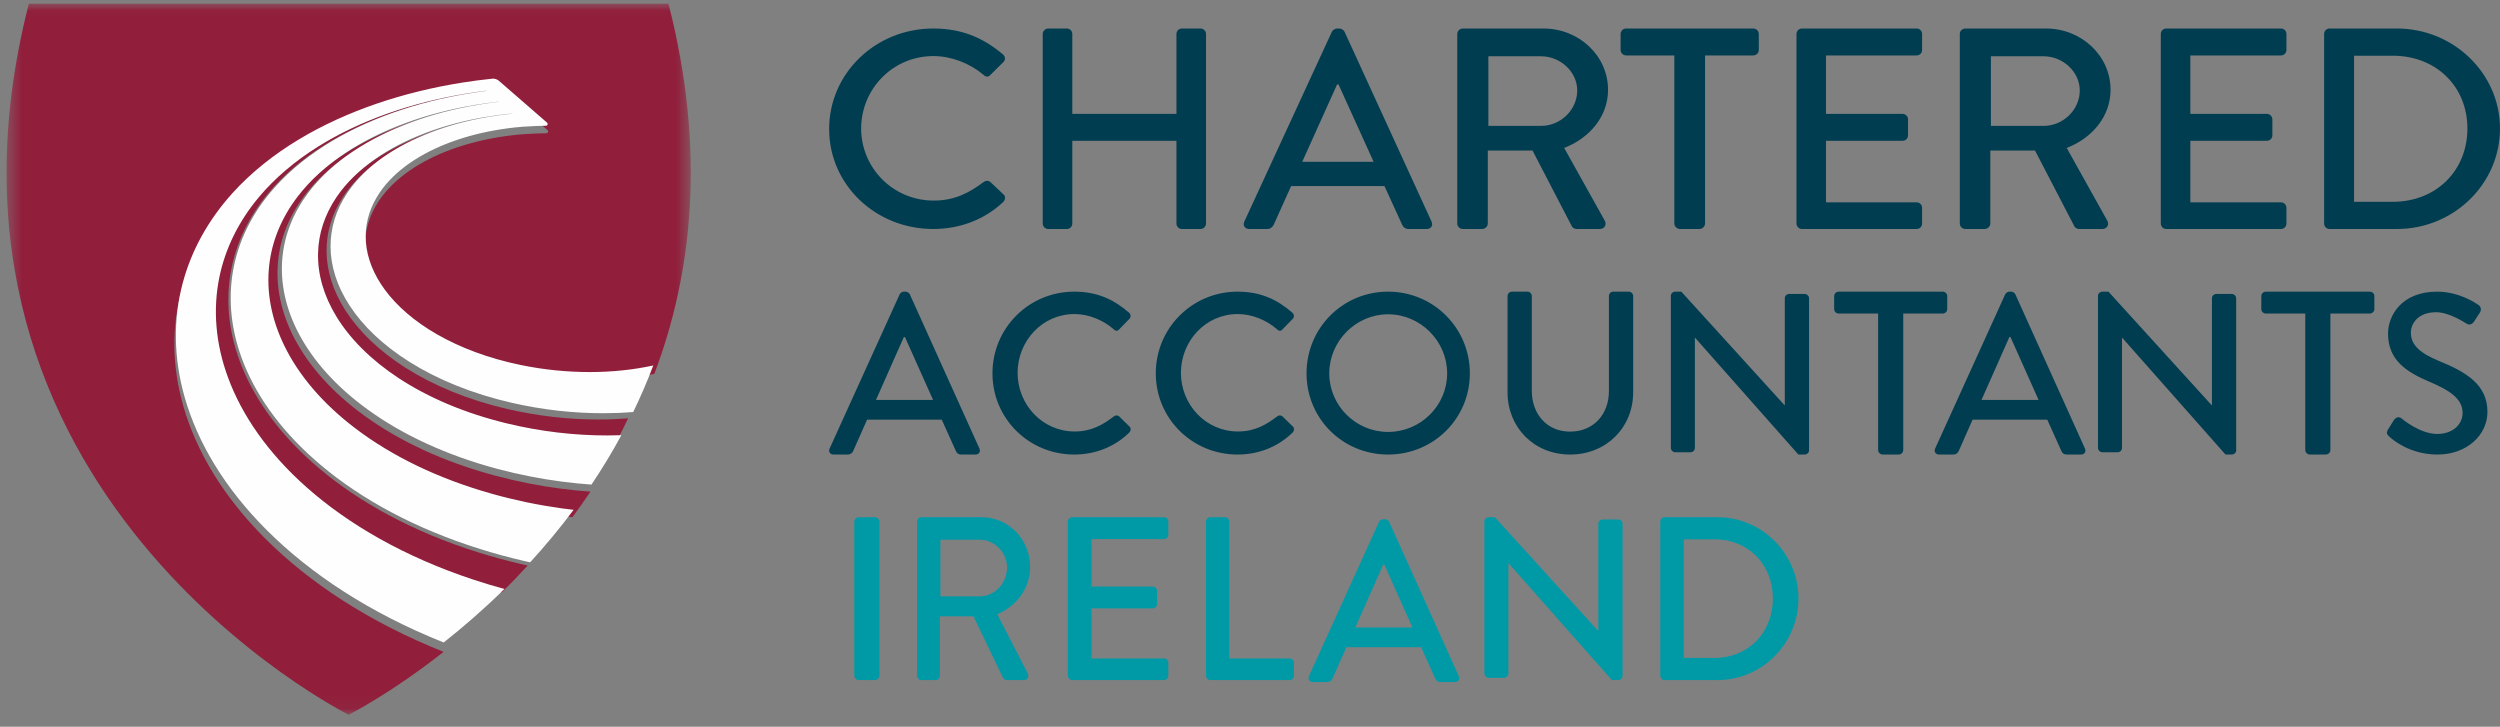
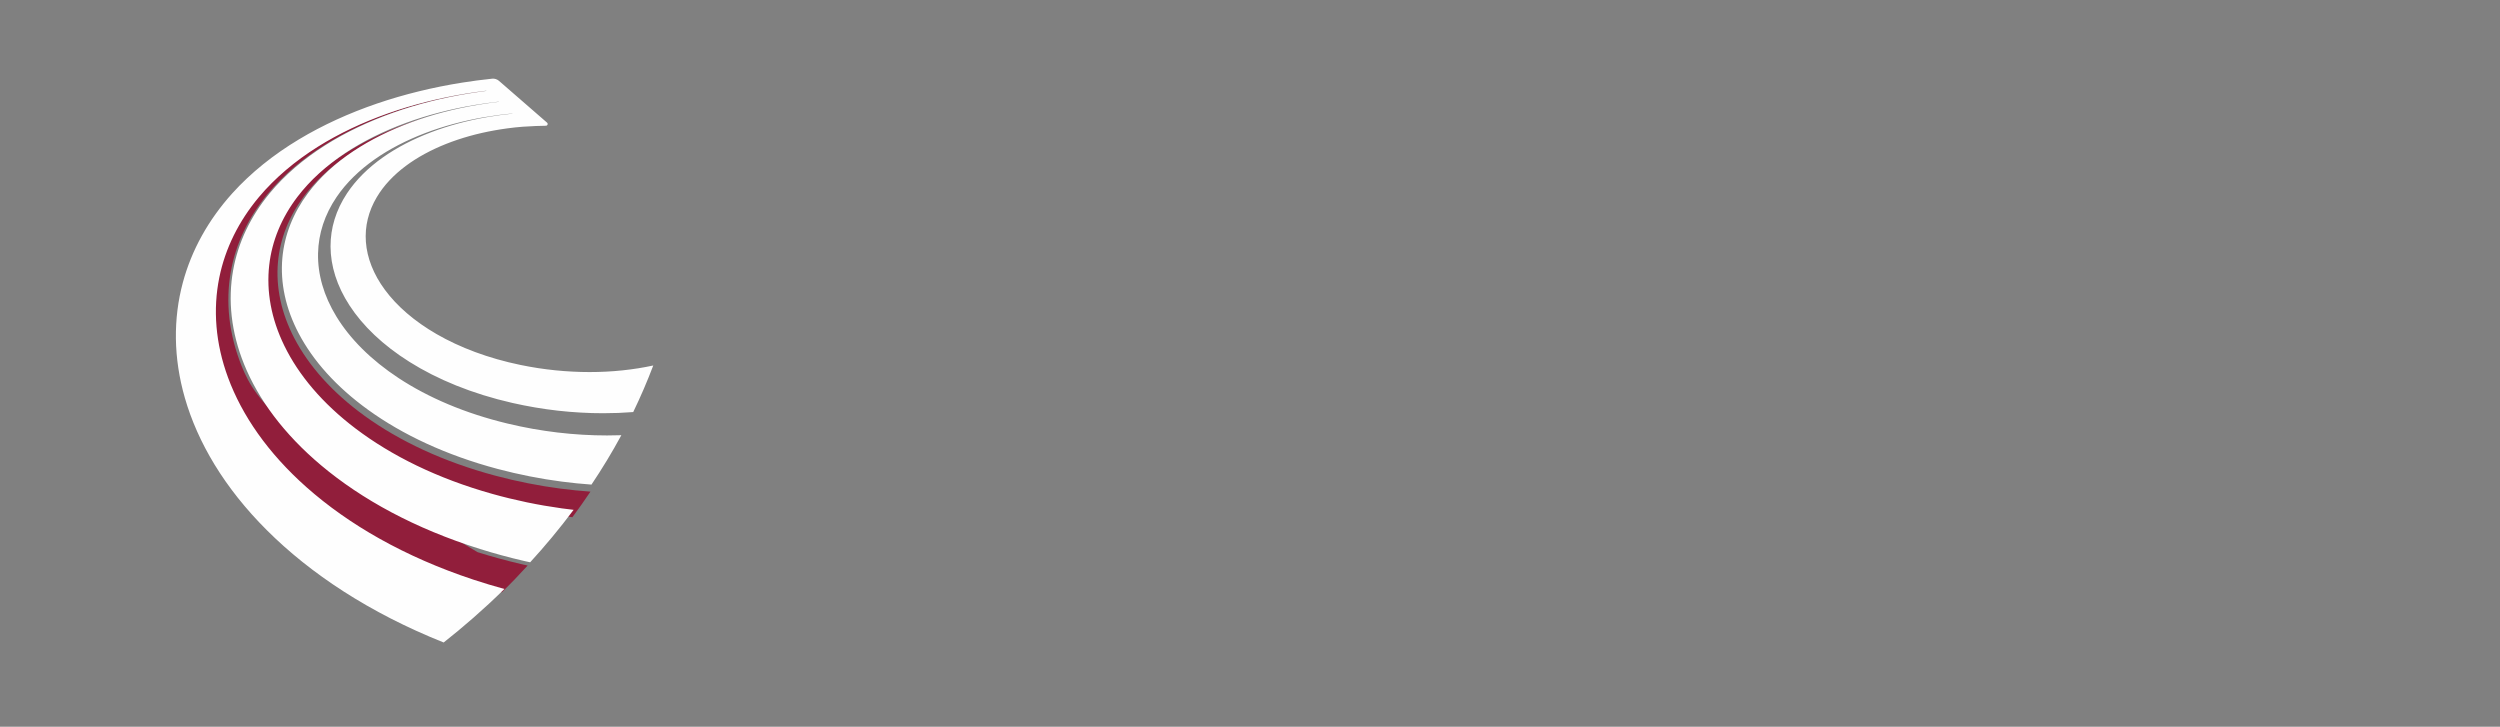
<svg xmlns="http://www.w3.org/2000/svg" xmlns:xlink="http://www.w3.org/1999/xlink" width="172" height="50" viewBox="0 0 172 50">
  <rect x="0" y="0" width="172" height="50" fill="#808080" stroke="none" />
  <defs>
-     <polygon id="logo-a" points=".452 .014 47.523 .014 47.523 48.936 .452 48.936" />
-   </defs>
+     </defs>
  <g fill="none" fill-rule="evenodd">
-     <path fill="#003D50" d="M64.205 1.962C66.207 1.962 67.655 2.613 69.004 3.743 69.182 3.898 69.182 4.127 69.024 4.28L68.151 5.141C68.013 5.314 67.834 5.314 67.655 5.141 66.723 4.356 65.454 3.858 64.224 3.858 61.389 3.858 59.247 6.157 59.247 8.84 59.247 11.521 61.408 13.8 64.244 13.8 65.693 13.8 66.704 13.246 67.655 12.537 67.834 12.403 68.013 12.421 68.131 12.517L69.044 13.379C69.201 13.513 69.162 13.763 69.024 13.897 67.675 15.16 65.97 15.755 64.205 15.755 60.239 15.755 57.045 12.708 57.045 8.878 57.045 5.046 60.239 1.962 64.205 1.962M71.739 2.337C71.739 2.139 71.915 1.962 72.111 1.962L73.403 1.962C73.618 1.962 73.774 2.139 73.774 2.337L73.774 7.834 80.939 7.834 80.939 2.337C80.939 2.139 81.096 1.962 81.312 1.962L82.604 1.962C82.799 1.962 82.975 2.139 82.975 2.337L82.975 15.38C82.975 15.577 82.799 15.755 82.604 15.755L81.312 15.755C81.096 15.755 80.939 15.577 80.939 15.38L80.939 9.686 73.774 9.686 73.774 15.38C73.774 15.577 73.618 15.755 73.403 15.755L72.111 15.755C71.915 15.755 71.739 15.577 71.739 15.38L71.739 2.337zM85.607 15.25L91.637 2.176C91.696 2.059 91.874 1.962 91.972 1.962L92.168 1.962C92.266 1.962 92.443 2.059 92.501 2.176L98.493 15.25C98.611 15.504 98.454 15.755 98.159 15.755L96.922 15.755C96.686 15.755 96.549 15.639 96.469 15.464L95.252 12.802 88.829 12.802C88.436 13.695 88.024 14.571 87.63 15.464 87.572 15.6 87.415 15.755 87.18 15.755L85.941 15.755C85.646 15.755 85.489 15.504 85.607 15.25L85.607 15.25zM94.505 11.131L92.09 5.808 91.992 5.808 89.594 11.131 94.505 11.131zM100.261 2.337C100.261 2.139 100.424 1.962 100.649 1.962L106.191 1.962C108.636 1.962 110.633 3.834 110.633 6.18 110.633 7.991 109.39 9.489 107.617 10.179L110.409 15.184C110.551 15.439 110.409 15.755 110.062 15.755L108.473 15.755C108.31 15.755 108.187 15.656 108.147 15.577L105.437 10.356 102.36 10.356 102.36 15.38C102.36 15.577 102.177 15.755 101.973 15.755L100.649 15.755C100.424 15.755 100.261 15.577 100.261 15.38L100.261 2.337zM106.028 8.661C107.352 8.661 108.513 7.577 108.513 6.219 108.513 4.937 107.352 3.873 106.028 3.873L102.401 3.873 102.401 8.661 106.028 8.661zM115.194 3.814L111.884 3.814C111.66 3.814 111.497 3.636 111.497 3.44L111.497 2.337C111.497 2.139 111.66 1.962 111.884 1.962L120.619 1.962C120.842 1.962 121.005 2.139 121.005 2.337L121.005 3.44C121.005 3.636 120.842 3.814 120.619 3.814L117.307 3.814 117.307 15.38C117.307 15.577 117.125 15.755 116.922 15.755L115.581 15.755C115.378 15.755 115.194 15.577 115.194 15.38L115.194 3.814zM123.598 2.337C123.598 2.139 123.756 1.962 123.973 1.962L131.866 1.962C132.083 1.962 132.241 2.139 132.241 2.337L132.241 3.441C132.241 3.637 132.083 3.815 131.866 3.815L125.631 3.815 125.631 7.834 130.899 7.834C131.097 7.834 131.273 8.011 131.273 8.208L131.273 9.311C131.273 9.528 131.097 9.686 130.899 9.686L125.631 9.686 125.631 13.922 131.866 13.922C132.083 13.922 132.241 14.1 132.241 14.297L132.241 15.38C132.241 15.577 132.083 15.755 131.866 15.755L123.973 15.755C123.756 15.755 123.598 15.577 123.598 15.38L123.598 2.337zM134.834 2.337C134.834 2.139 134.997 1.962 135.222 1.962L140.764 1.962C143.21 1.962 145.206 3.834 145.206 6.18 145.206 7.991 143.964 9.489 142.191 10.179L144.983 15.184C145.125 15.439 144.983 15.755 144.636 15.755L143.047 15.755C142.883 15.755 142.761 15.656 142.72 15.577L140.01 10.356 136.934 10.356 136.934 15.38C136.934 15.577 136.75 15.755 136.546 15.755L135.222 15.755C134.997 15.755 134.834 15.577 134.834 15.38L134.834 2.337zM140.601 8.661C141.926 8.661 143.087 7.577 143.087 6.219 143.087 4.937 141.926 3.873 140.601 3.873L136.974 3.873 136.974 8.661 140.601 8.661zM148.663 2.337C148.663 2.139 148.821 1.962 149.039 1.962L156.931 1.962C157.149 1.962 157.307 2.139 157.307 2.337L157.307 3.441C157.307 3.637 157.149 3.815 156.931 3.815L150.696 3.815 150.696 7.834 155.965 7.834C156.162 7.834 156.339 8.011 156.339 8.208L156.339 9.311C156.339 9.528 156.162 9.686 155.965 9.686L150.696 9.686 150.696 13.922 156.931 13.922C157.149 13.922 157.307 14.1 157.307 14.297L157.307 15.38C157.307 15.577 157.149 15.755 156.931 15.755L149.039 15.755C148.821 15.755 148.663 15.577 148.663 15.38L148.663 2.337zM159.899 2.337C159.899 2.139 160.061 1.962 160.263 1.962L164.909 1.962C168.808 1.962 172 5.056 172 8.839 172 12.66 168.808 15.755 164.909 15.755L160.263 15.755C160.061 15.755 159.899 15.577 159.899 15.38L159.899 2.337zM164.627 13.883C167.597 13.883 169.757 11.755 169.757 8.839 169.757 5.942 167.597 3.834 164.627 3.834L161.96 3.834 161.96 13.883 164.627 13.883zM57.077 30.862L61.901 20.24C61.948 20.145 62.09 20.066 62.169 20.066L62.326 20.066C62.404 20.066 62.545 20.145 62.592 20.24L67.386 30.862C67.48 31.068 67.354 31.272 67.119 31.272L66.129 31.272C65.94 31.272 65.83 31.178 65.768 31.037L64.793 28.873 59.655 28.873C59.339 29.6 59.01 30.31 58.696 31.037 58.649 31.146 58.522 31.272 58.333 31.272L57.344 31.272C57.108 31.272 56.982 31.068 57.077 30.862L57.077 30.862zM64.196 27.516L62.263 23.191 62.184 23.191 60.267 27.516 64.196 27.516zM73.907 20.066C75.48 20.066 76.618 20.594 77.678 21.513 77.818 21.637 77.818 21.824 77.692 21.95L77.008 22.65C76.898 22.79 76.758 22.79 76.618 22.65 75.885 22.011 74.888 21.607 73.923 21.607 71.694 21.607 70.011 23.475 70.011 25.653 70.011 27.832 71.71 29.686 73.937 29.686 75.075 29.686 75.87 29.234 76.618 28.658 76.758 28.548 76.898 28.564 76.992 28.642L77.708 29.343C77.833 29.451 77.802 29.654 77.692 29.763 76.634 30.79 75.293 31.272 73.907 31.272 70.791 31.272 68.281 28.798 68.281 25.685 68.281 22.572 70.791 20.066 73.907 20.066M85.143 20.066C86.716 20.066 87.854 20.594 88.914 21.513 89.054 21.637 89.054 21.824 88.929 21.95L88.244 22.65C88.134 22.79 87.994 22.79 87.854 22.65 87.121 22.011 86.124 21.607 85.159 21.607 82.93 21.607 81.247 23.475 81.247 25.653 81.247 27.832 82.946 29.686 85.174 29.686 86.311 29.686 87.106 29.234 87.854 28.658 87.994 28.548 88.134 28.564 88.228 28.642L88.945 29.343C89.069 29.451 89.038 29.654 88.929 29.763 87.87 30.79 86.529 31.272 85.143 31.272 82.027 31.272 79.518 28.798 79.518 25.685 79.518 22.572 82.027 20.066 85.143 20.066M95.5 20.066C98.625 20.066 101.126 22.572 101.126 25.685 101.126 28.798 98.625 31.272 95.5 31.272 92.375 31.272 89.889 28.798 89.889 25.685 89.889 22.572 92.375 20.066 95.5 20.066M95.5 29.717C97.735 29.717 99.564 27.91 99.564 25.685 99.564 23.475 97.735 21.623 95.5 21.623 93.281 21.623 91.453 23.475 91.453 25.685 91.453 27.91 93.281 29.717 95.5 29.717M103.719 20.365C103.719 20.208 103.862 20.066 104.02 20.066L105.084 20.066C105.26 20.066 105.387 20.208 105.387 20.365L105.387 26.884C105.387 28.464 106.404 29.695 108.025 29.695 109.66 29.695 110.693 28.478 110.693 26.916L110.693 20.365C110.693 20.208 110.82 20.066 110.995 20.066L112.059 20.066C112.219 20.066 112.362 20.208 112.362 20.365L112.362 26.995C112.362 29.395 110.534 31.272 108.025 31.272 105.53 31.272 103.719 29.395 103.719 26.995L103.719 20.365zM114.955 20.346C114.955 20.191 115.102 20.066 115.265 20.066L115.675 20.066 122.778 27.88 122.794 27.88 122.794 20.517C122.794 20.362 122.924 20.222 123.105 20.222L124.152 20.222C124.315 20.222 124.462 20.362 124.462 20.517L124.462 30.993C124.462 31.148 124.315 31.272 124.152 31.272L123.727 31.272 116.624 23.241 116.607 23.241 116.607 30.821C116.607 30.977 116.477 31.117 116.297 31.117L115.265 31.117C115.102 31.117 114.955 30.977 114.955 30.821L114.955 20.346zM129.216 21.571L126.506 21.571C126.324 21.571 126.191 21.427 126.191 21.266L126.191 20.37C126.191 20.21 126.324 20.066 126.506 20.066L133.653 20.066C133.836 20.066 133.97 20.21 133.97 20.37L133.97 21.266C133.97 21.427 133.836 21.571 133.653 21.571L130.944 21.571 130.944 30.968C130.944 31.128 130.794 31.272 130.629 31.272L129.531 31.272C129.365 31.272 129.216 31.128 129.216 30.968L129.216 21.571zM133.137 30.862L137.962 20.24C138.008 20.145 138.151 20.066 138.229 20.066L138.385 20.066C138.464 20.066 138.606 20.145 138.652 20.24L143.446 30.862C143.54 31.068 143.414 31.272 143.178 31.272L142.189 31.272C142 31.272 141.891 31.178 141.827 31.037L140.853 28.873 135.714 28.873C135.4 29.6 135.07 30.31 134.756 31.037 134.709 31.146 134.583 31.272 134.394 31.272L133.405 31.272C133.168 31.272 133.043 31.068 133.137 30.862L133.137 30.862zM140.255 27.516L138.323 23.191 138.244 23.191 136.327 27.516 140.255 27.516zM144.342 20.346C144.342 20.191 144.489 20.066 144.652 20.066L145.062 20.066 152.164 27.88 152.181 27.88 152.181 20.517C152.181 20.362 152.312 20.222 152.492 20.222L153.539 20.222C153.702 20.222 153.849 20.362 153.849 20.517L153.849 30.993C153.849 31.148 153.702 31.272 153.539 31.272L153.114 31.272 146.011 23.241 145.994 23.241 145.994 30.821C145.994 30.977 145.864 31.117 145.684 31.117L144.652 31.117C144.489 31.117 144.342 30.977 144.342 30.821L144.342 20.346zM158.603 21.571L155.893 21.571C155.711 21.571 155.578 21.427 155.578 21.266L155.578 20.37C155.578 20.21 155.711 20.066 155.893 20.066L163.04 20.066C163.223 20.066 163.357 20.21 163.357 20.37L163.357 21.266C163.357 21.427 163.223 21.571 163.04 21.571L160.331 21.571 160.331 30.968C160.331 31.128 160.182 31.272 160.016 31.272L158.919 31.272C158.752 31.272 158.603 31.128 158.603 30.968L158.603 21.571zM164.296 29.544C164.435 29.343 164.558 29.109 164.697 28.906 164.835 28.704 165.051 28.642 165.22 28.782 165.313 28.859 166.499 29.856 167.685 29.856 168.748 29.856 169.426 29.202 169.426 28.408 169.426 27.474 168.625 26.883 167.099 26.245 165.528 25.575 164.296 24.75 164.296 22.945 164.296 21.731 165.22 20.066 167.669 20.066 169.21 20.066 170.365 20.875 170.52 20.983 170.643 21.062 170.767 21.279 170.612 21.513 170.489 21.7 170.351 21.918 170.226 22.105 170.103 22.306 169.904 22.4 169.688 22.26 169.58 22.197 168.502 21.481 167.608 21.481 166.314 21.481 165.868 22.306 165.868 22.882 165.868 23.77 166.546 24.314 167.824 24.844 169.611 25.575 171.136 26.432 171.136 28.33 171.136 29.949 169.703 31.272 167.701 31.272 165.821 31.272 164.635 30.276 164.389 30.043 164.25 29.918 164.143 29.809 164.296 29.544" />
-     <path fill="#009AA7" d="M58.774 35.888C58.774 35.728 58.924 35.583 59.089 35.583L60.187 35.583C60.353 35.583 60.503 35.728 60.503 35.888L60.503 46.485C60.503 46.645 60.353 46.79 60.187 46.79L59.089 46.79C58.924 46.79 58.774 46.645 58.774 46.485L58.774 35.888zM63.095 35.888C63.095 35.728 63.217 35.583 63.385 35.583L67.543 35.583C69.376 35.583 70.874 37.104 70.874 39.009 70.874 40.482 69.942 41.698 68.613 42.259L70.707 46.325C70.813 46.534 70.707 46.79 70.446 46.79L69.254 46.79C69.132 46.79 69.04 46.709 69.01 46.645L66.976 42.403 64.669 42.403 64.669 46.485C64.669 46.645 64.532 46.79 64.379 46.79L63.385 46.79C63.217 46.79 63.095 46.645 63.095 46.485L63.095 35.888zM67.42 41.027C68.413 41.027 69.285 40.145 69.285 39.041 69.285 38 68.413 37.136 67.42 37.136L64.7 37.136 64.7 41.027 67.42 41.027zM73.467 35.888C73.467 35.728 73.593 35.583 73.767 35.583L80.083 35.583C80.256 35.583 80.382 35.728 80.382 35.888L80.382 36.783C80.382 36.945 80.256 37.088 80.083 37.088L75.093 37.088 75.093 40.354 79.309 40.354C79.466 40.354 79.608 40.498 79.608 40.659L79.608 41.554C79.608 41.73 79.466 41.859 79.309 41.859L75.093 41.859 75.093 45.301 80.083 45.301C80.256 45.301 80.382 45.444 80.382 45.604L80.382 46.485C80.382 46.645 80.256 46.79 80.083 46.79L73.767 46.79C73.593 46.79 73.467 46.645 73.467 46.485L73.467 35.888zM82.975 35.888C82.975 35.728 83.097 35.583 83.266 35.583L84.281 35.583C84.433 35.583 84.572 35.728 84.572 35.888L84.572 45.301 88.734 45.301C88.903 45.301 89.025 45.444 89.025 45.604L89.025 46.485C89.025 46.645 88.903 46.79 88.734 46.79L83.266 46.79C83.097 46.79 82.975 46.645 82.975 46.485L82.975 35.888zM90.057 46.517L94.881 35.895C94.928 35.801 95.069 35.721 95.149 35.721L95.305 35.721C95.384 35.721 95.525 35.801 95.572 35.895L100.365 46.517C100.46 46.723 100.334 46.928 100.098 46.928L99.109 46.928C98.92 46.928 98.811 46.833 98.747 46.692L97.773 44.528 92.634 44.528C92.319 45.255 91.99 45.965 91.676 46.692 91.629 46.802 91.502 46.928 91.313 46.928L90.324 46.928C90.088 46.928 89.962 46.723 90.057 46.517L90.057 46.517zM97.175 43.171L95.243 38.846 95.164 38.846 93.247 43.171 97.175 43.171zM102.126 35.863C102.126 35.707 102.273 35.583 102.436 35.583L102.846 35.583 109.948 43.398 109.964 43.398 109.964 36.034C109.964 35.879 110.094 35.739 110.275 35.739L111.323 35.739C111.486 35.739 111.633 35.879 111.633 36.034L111.633 46.51C111.633 46.667 111.486 46.79 111.323 46.79L110.897 46.79 103.795 38.758 103.778 38.758 103.778 46.338C103.778 46.494 103.648 46.635 103.468 46.635L102.436 46.635C102.273 46.635 102.126 46.494 102.126 46.338L102.126 35.863zM114.226 35.888C114.226 35.728 114.353 35.583 114.512 35.583L118.163 35.583C121.226 35.583 123.734 38.097 123.734 41.17 123.734 44.276 121.226 46.79 118.163 46.79L114.512 46.79C114.353 46.79 114.226 46.645 114.226 46.485L114.226 35.888zM117.94 45.268C120.274 45.268 121.973 43.54 121.973 41.17 121.973 38.817 120.274 37.104 117.94 37.104L115.845 37.104 115.845 45.268 117.94 45.268z" />
    <path fill="#911E3B" d="M36.321,33.248 C35.579,33.102 34.839,32.93 34.102,32.733 C30.498,31.773 27.471,30.335 25.1,28.622 C22.861,27.005 21.249,25.174 20.263,23.293 C19.342,21.536 18.972,19.748 19.124,18.039 C19.267,16.443 19.865,14.913 20.897,13.525 C21.727,12.406 22.808,11.424 24.057,10.588 C25.257,9.785 26.628,9.107 28.106,8.563 C29.545,8.035 31.102,7.628 32.73,7.354 C33.213,7.273 33.699,7.204 34.189,7.147 L34.175,7.134 C33.61,7.197 33.053,7.273 32.506,7.366 C30.823,7.648 29.21,8.069 27.719,8.616 C26.185,9.178 24.758,9.881 23.502,10.715 C22.193,11.585 21.055,12.609 20.17,13.775 C19.062,15.234 18.399,16.845 18.209,18.535 C18.004,20.351 18.342,22.262 19.261,24.148 C20.25,26.176 21.903,28.163 24.231,29.928 C26.709,31.806 29.897,33.396 33.72,34.47 C34.52,34.695 35.324,34.891 36.131,35.059 C36.942,35.229 37.754,35.369 38.565,35.481 C38.838,35.519 39.109,35.552 39.381,35.583 C39.803,35.016 40.217,34.429 40.623,33.824 C39.938,33.776 39.249,33.707 38.556,33.616 C37.812,33.518 37.066,33.396 36.321,33.248" />
-     <path fill="#911E3B" d="M32.858,37.989 C28.373,36.576 24.708,34.548 21.935,32.203 C19.356,30.024 17.605,27.618 16.632,25.201 C15.738,22.98 15.51,20.767 15.881,18.691 C16.222,16.781 17.073,14.981 18.39,13.373 C19.435,12.096 20.742,10.984 22.22,10.043 C23.631,9.143 25.217,8.389 26.909,7.785 C28.55,7.202 30.313,6.753 32.147,6.453 C32.527,6.391 32.908,6.337 33.293,6.286 L33.277,6.272 C32.825,6.329 32.378,6.392 31.937,6.464 C30.051,6.772 28.235,7.235 26.542,7.836 C24.794,8.457 23.15,9.236 21.682,10.165 C20.142,11.14 18.772,12.293 17.665,13.62 C16.264,15.298 15.336,17.187 14.929,19.201 C14.485,21.397 14.66,23.754 15.531,26.131 C16.483,28.729 18.259,31.334 20.923,33.712 C23.802,36.283 27.648,38.525 32.393,40.107 C33.101,40.342 33.814,40.558 34.53,40.755 C35.119,40.173 35.711,39.557 36.302,38.909 C36.152,38.876 36.003,38.843 35.855,38.809 C34.849,38.575 33.849,38.301 32.858,37.989" />
-     <path fill="#911E3B" d="M39.623,28.819 C39.105,28.79 38.584,28.745 38.061,28.684 C37.539,28.624 37.015,28.55 36.491,28.459 C35.968,28.37 35.445,28.265 34.924,28.144 C32.162,27.505 29.791,26.508 27.879,25.289 C26.049,24.122 24.67,22.77 23.762,21.351 C22.902,20.007 22.471,18.612 22.467,17.252 C22.462,15.967 22.839,14.713 23.595,13.555 C24.212,12.61 25.052,11.775 26.049,11.058 C27.012,10.365 28.132,9.777 29.354,9.305 C30.547,8.842 31.851,8.486 33.221,8.244 C33.79,8.145 34.363,8.066 34.944,8.007 L34.933,7.997 C34.27,8.059 33.62,8.145 32.987,8.257 C31.562,8.506 30.203,8.878 28.957,9.359 C27.68,9.854 26.507,10.467 25.492,11.191 C24.439,11.94 23.546,12.817 22.883,13.81 C22.065,15.033 21.639,16.362 21.61,17.731 C21.579,19.184 21.997,20.683 22.871,22.135 C23.796,23.672 25.225,25.144 27.146,26.424 C29.156,27.765 31.669,28.868 34.611,29.585 C35.18,29.723 35.75,29.844 36.32,29.947 C36.893,30.051 37.465,30.137 38.036,30.206 C38.609,30.273 39.179,30.325 39.744,30.36 C40.311,30.393 40.873,30.41 41.43,30.41 C41.757,30.41 42.081,30.404 42.403,30.393 C42.683,29.867 42.955,29.329 43.216,28.782 C42.546,28.835 41.861,28.863 41.165,28.863 C40.656,28.863 40.142,28.848 39.623,28.819" />
+     <path fill="#911E3B" d="M32.858,37.989 C19.356,30.024 17.605,27.618 16.632,25.201 C15.738,22.98 15.51,20.767 15.881,18.691 C16.222,16.781 17.073,14.981 18.39,13.373 C19.435,12.096 20.742,10.984 22.22,10.043 C23.631,9.143 25.217,8.389 26.909,7.785 C28.55,7.202 30.313,6.753 32.147,6.453 C32.527,6.391 32.908,6.337 33.293,6.286 L33.277,6.272 C32.825,6.329 32.378,6.392 31.937,6.464 C30.051,6.772 28.235,7.235 26.542,7.836 C24.794,8.457 23.15,9.236 21.682,10.165 C20.142,11.14 18.772,12.293 17.665,13.62 C16.264,15.298 15.336,17.187 14.929,19.201 C14.485,21.397 14.66,23.754 15.531,26.131 C16.483,28.729 18.259,31.334 20.923,33.712 C23.802,36.283 27.648,38.525 32.393,40.107 C33.101,40.342 33.814,40.558 34.53,40.755 C35.119,40.173 35.711,39.557 36.302,38.909 C36.152,38.876 36.003,38.843 35.855,38.809 C34.849,38.575 33.849,38.301 32.858,37.989" />
    <g transform="translate(0 .238)">
      <mask id="logo-b" fill="#fff">
        <use xlink:href="#logo-a" />
      </mask>
-       <path fill="#911E3B" d="M12.618,27.721 C11.819,24.948 11.812,22.244 12.478,19.762 C13.083,17.507 14.247,15.422 15.903,13.591 C17.2,12.157 18.766,10.916 20.504,9.872 C22.153,8.88 23.981,8.051 25.914,7.392 C27.779,6.756 29.771,6.269 31.835,5.944 C32.502,5.838 33.181,5.749 33.87,5.677 C34.042,5.66 34.213,5.715 34.343,5.826 L37.67,8.714 C37.754,8.787 37.703,8.925 37.59,8.928 C37.233,8.933 36.625,8.948 35.987,8.996 C35.278,9.048 34.535,9.157 34.041,9.245 C32.849,9.458 31.721,9.772 30.695,10.178 C29.648,10.592 28.699,11.105 27.893,11.707 C27.062,12.326 26.378,13.045 25.897,13.852 C25.311,14.833 25.061,15.882 25.139,16.944 C25.22,18.056 25.662,19.183 26.453,20.254 C27.28,21.374 28.484,22.423 30.035,23.316 C31.64,24.241 33.596,24.985 35.839,25.446 C36.241,25.529 36.641,25.601 37.042,25.661 C37.443,25.723 37.843,25.773 38.243,25.815 C38.643,25.855 39.04,25.885 39.435,25.906 C39.831,25.926 40.225,25.936 40.613,25.936 C42.166,25.936 43.647,25.777 45.017,25.482 C47.628,18.599 48.588,10.137 45.99,0.014 L1.985,0.014 C-6.647,33.648 23.987,48.936 23.987,48.936 C23.987,48.936 26.819,47.523 30.519,44.61 C25.392,42.566 21.301,39.858 18.282,36.85 C15.351,33.929 13.502,30.792 12.618,27.721 L12.618,27.721 Z" mask="url(#logo-b)" />
    </g>
    <path fill="#FEFEFE" d="M32.565,39.878 C27.816,38.305 23.967,36.075 21.086,33.519 C18.422,31.156 16.644,28.566 15.691,25.982 C14.819,23.62 14.645,21.277 15.088,19.094 C15.495,17.091 16.425,15.214 17.826,13.545 C18.935,12.227 20.306,11.079 21.846,10.11 C23.316,9.186 24.959,8.412 26.709,7.794 C28.403,7.197 30.221,6.738 32.108,6.431 C32.55,6.359 32.997,6.296 33.449,6.241 L33.465,6.255 C33.081,6.304 32.698,6.358 32.318,6.421 C30.483,6.718 28.718,7.164 27.078,7.745 C25.384,8.344 23.796,9.095 22.385,9.988 C20.906,10.924 19.597,12.03 18.551,13.3 C17.234,14.898 16.383,16.687 16.041,18.587 C15.671,20.65 15.899,22.852 16.793,25.06 C17.765,27.461 19.519,29.853 22.098,32.019 C24.874,34.35 28.541,36.366 33.03,37.771 C34.021,38.082 35.022,38.354 36.028,38.587 C36.177,38.622 36.327,38.654 36.475,38.686 C37.488,37.58 38.494,36.378 39.464,35.077 C39.195,35.046 38.925,35.013 38.657,34.976 C37.855,34.865 37.051,34.727 36.249,34.56 C35.451,34.393 34.655,34.2 33.865,33.978 C30.082,32.917 26.928,31.348 24.479,29.495 C22.174,27.751 20.54,25.792 19.563,23.788 C18.653,21.926 18.319,20.041 18.522,18.247 C18.71,16.579 19.365,14.988 20.46,13.548 C21.337,12.397 22.463,11.387 23.758,10.528 C25,9.706 26.411,9.012 27.929,8.456 C29.404,7.916 30.999,7.5 32.663,7.222 C33.204,7.131 33.756,7.056 34.315,6.993 L34.329,7.004 C33.843,7.062 33.363,7.13 32.885,7.21 C31.275,7.48 29.733,7.882 28.312,8.404 C26.85,8.94 25.494,9.611 24.307,10.403 C23.07,11.227 22.002,12.196 21.18,13.3 C20.159,14.673 19.568,16.182 19.426,17.758 C19.275,19.445 19.642,21.21 20.554,22.945 C21.529,24.801 23.122,26.609 25.338,28.204 C27.682,29.895 30.676,31.315 34.242,32.264 C34.971,32.457 35.702,32.627 36.437,32.771 C37.174,32.917 37.912,33.039 38.648,33.134 C39.332,33.224 40.015,33.292 40.693,33.34 C41.414,32.267 42.104,31.134 42.749,29.942 C42.426,29.954 42.1,29.959 41.772,29.959 C41.213,29.959 40.648,29.943 40.081,29.909 C39.512,29.875 38.94,29.825 38.367,29.757 C37.794,29.689 37.22,29.604 36.645,29.502 C36.072,29.399 35.499,29.28 34.929,29.143 C31.976,28.435 29.454,27.344 27.436,26.02 C25.51,24.755 24.076,23.301 23.147,21.781 C22.269,20.346 21.851,18.866 21.882,17.429 C21.91,16.075 22.338,14.762 23.159,13.553 C23.825,12.572 24.721,11.706 25.776,10.965 C26.795,10.249 27.973,9.643 29.256,9.155 C30.506,8.68 31.868,8.313 33.299,8.065 C33.935,7.956 34.587,7.869 35.252,7.809 L35.264,7.818 C34.681,7.877 34.106,7.955 33.534,8.054 C32.158,8.291 30.851,8.644 29.653,9.101 C28.427,9.568 27.303,10.149 26.336,10.834 C25.335,11.542 24.493,12.368 23.875,13.301 C23.116,14.447 22.737,15.685 22.741,16.955 C22.746,18.299 23.179,19.678 24.042,21.006 C24.953,22.41 26.336,23.744 28.174,24.898 C30.091,26.103 32.471,27.088 35.243,27.72 C35.767,27.839 36.29,27.943 36.814,28.032 C37.342,28.122 37.866,28.196 38.391,28.255 C38.916,28.314 39.44,28.358 39.959,28.386 C40.479,28.417 40.994,28.43 41.506,28.43 C42.205,28.43 42.892,28.403 43.565,28.35 C44.063,27.323 44.525,26.255 44.945,25.145 C43.583,25.44 42.109,25.598 40.566,25.598 C40.178,25.598 39.788,25.588 39.394,25.567 C39,25.548 38.605,25.518 38.207,25.477 C37.81,25.436 37.411,25.386 37.012,25.325 C36.614,25.263 36.215,25.192 35.817,25.11 C33.585,24.649 31.64,23.909 30.042,22.988 C28.499,22.098 27.303,21.052 26.48,19.937 C25.693,18.87 25.254,17.746 25.173,16.638 C25.096,15.58 25.344,14.536 25.927,13.559 C26.405,12.754 27.086,12.038 27.911,11.421 C28.713,10.822 29.658,10.311 30.7,9.898 C31.72,9.494 32.842,9.18 34.028,8.969 C34.519,8.881 35.259,8.771 35.963,8.719 C36.598,8.673 37.203,8.656 37.558,8.651 C37.671,8.65 37.722,8.512 37.637,8.438 L34.329,5.562 C34.199,5.45 34.028,5.395 33.859,5.414 C33.173,5.486 32.498,5.573 31.833,5.679 C29.78,6.003 27.8,6.489 25.944,7.122 C24.022,7.779 22.203,8.605 20.561,9.593 C18.833,10.632 17.275,11.869 15.985,13.297 C14.339,15.123 13.181,17.2 12.578,19.446 C11.916,21.919 11.924,24.614 12.718,27.376 C13.598,30.436 15.438,33.561 18.353,36.471 C21.355,39.47 25.424,42.167 30.524,44.203 C31.836,43.168 33.259,41.943 34.704,40.522 C33.987,40.326 33.273,40.112 32.565,39.878" />
  </g>
</svg>